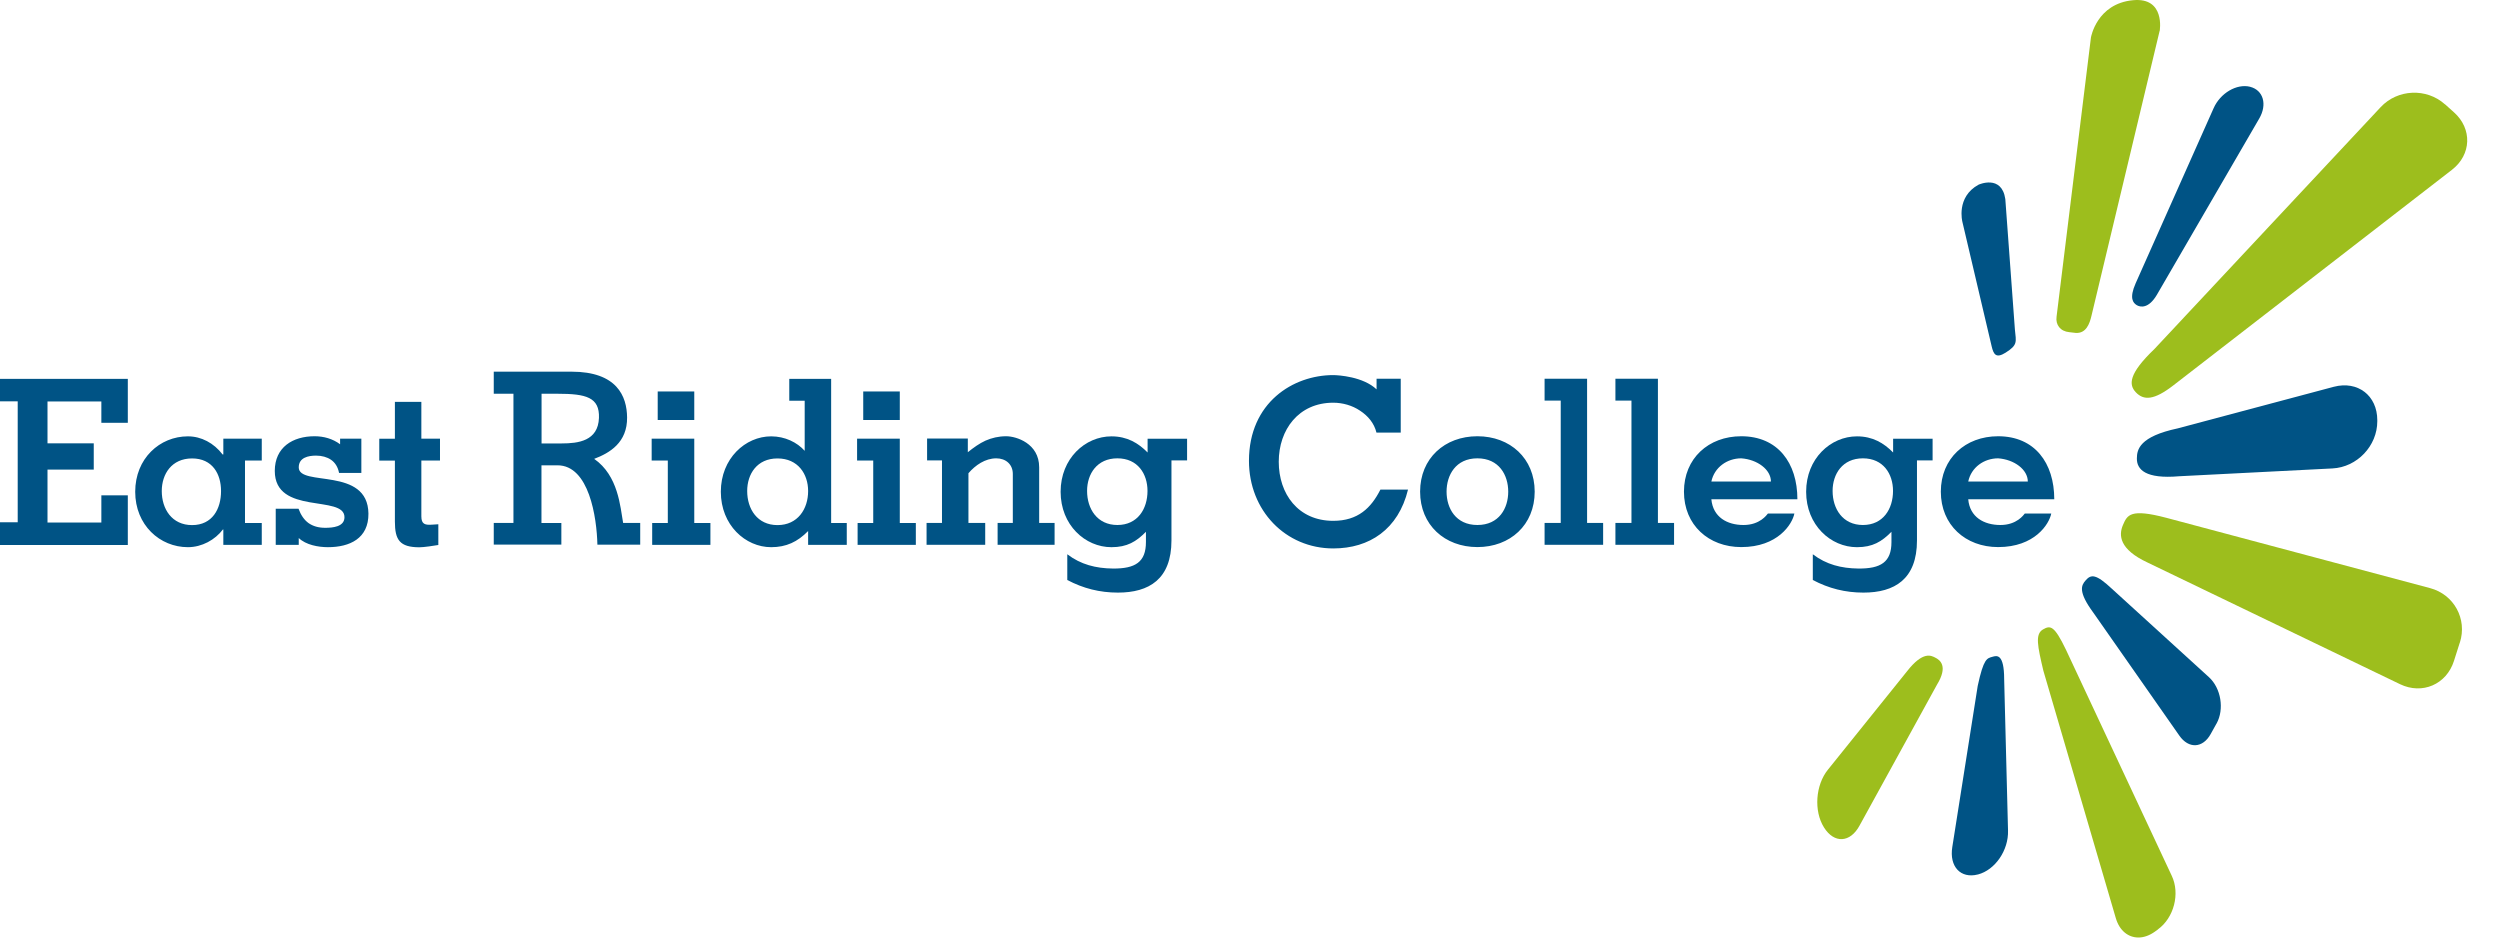
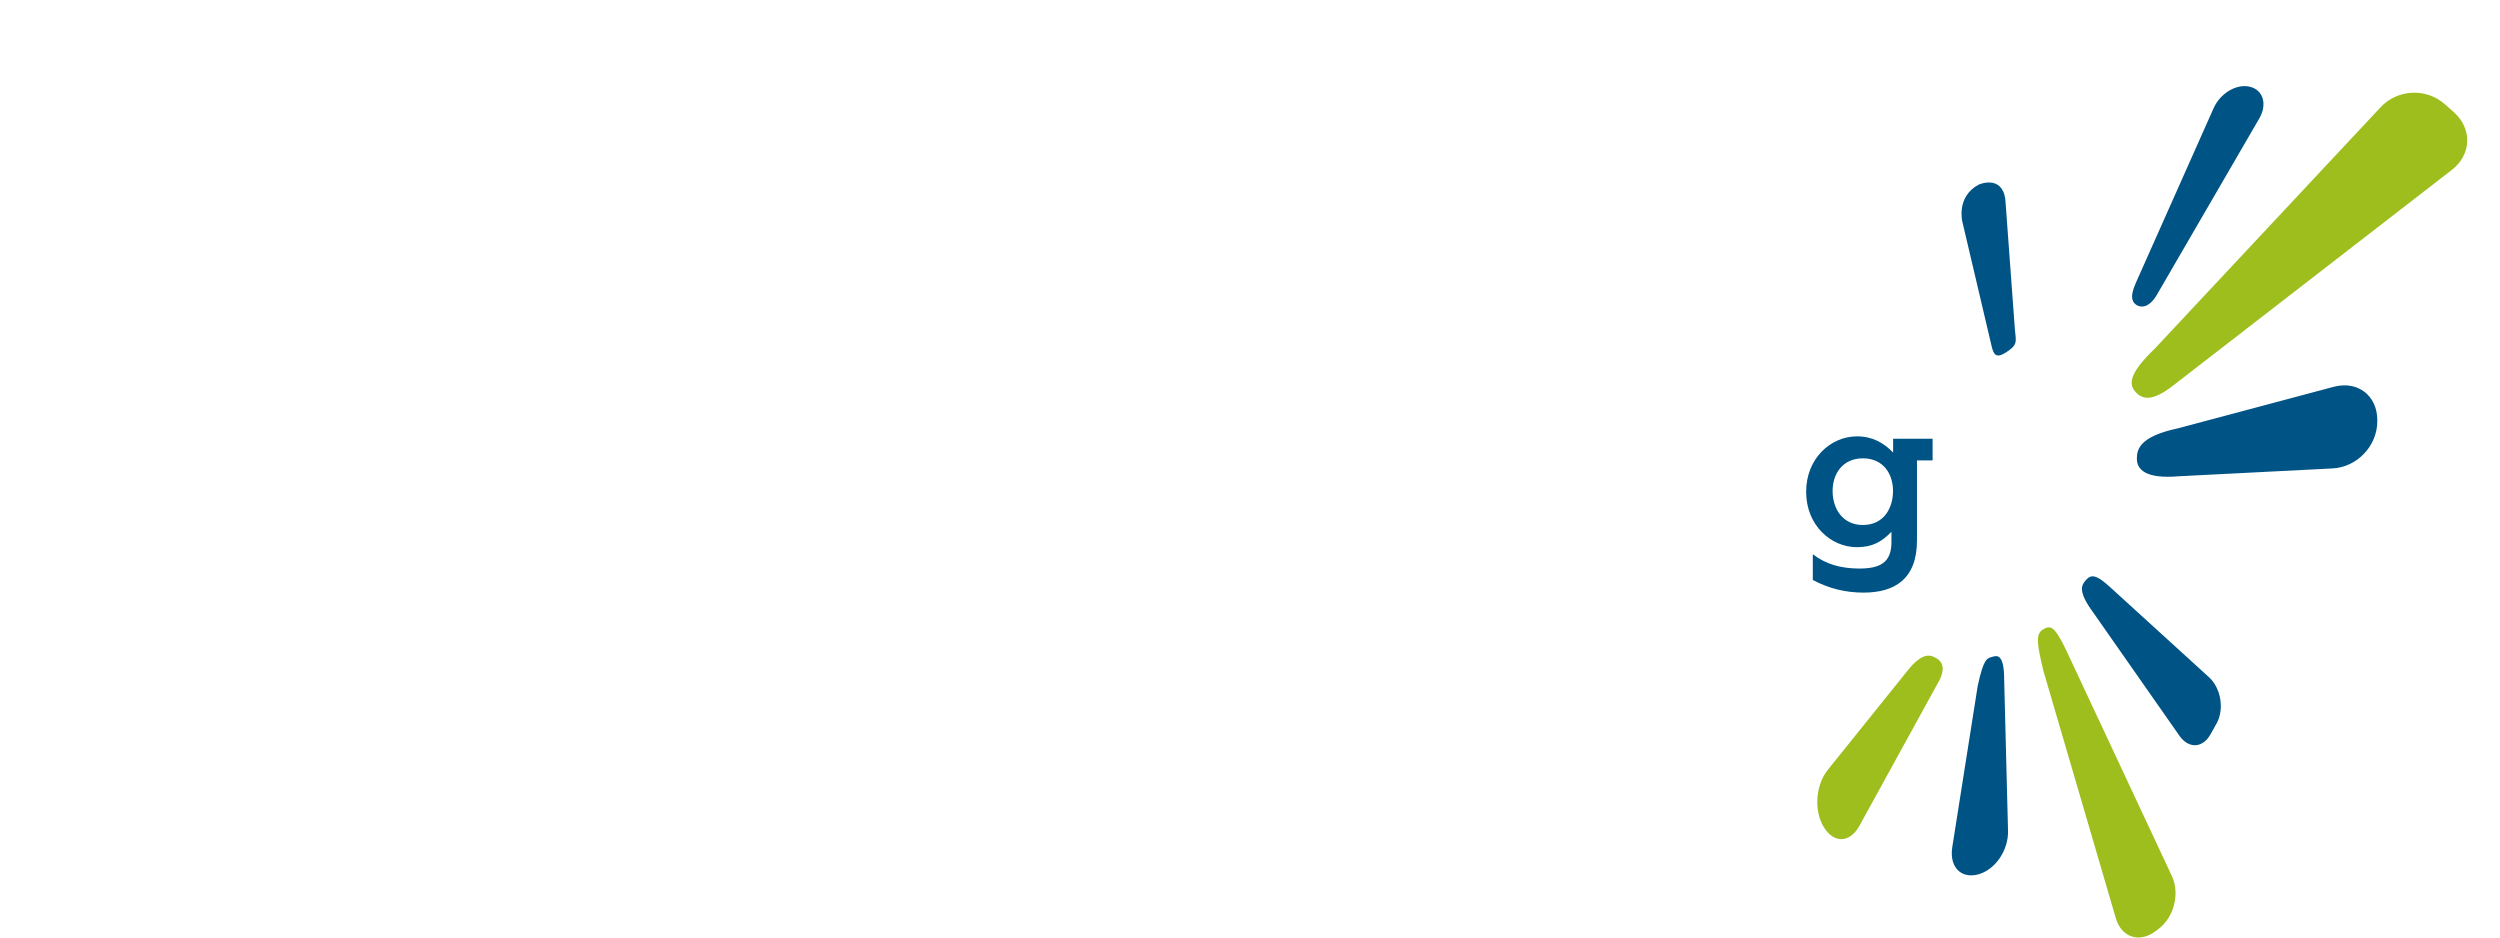
<svg xmlns="http://www.w3.org/2000/svg" id="Layer_1" data-name="Layer 1" viewBox="0 0 240 90">
  <defs>
    <style>
      .cls-1, .cls-2 {
        fill-rule: evenodd;
      }

      .cls-1, .cls-2, .cls-3 {
        stroke-width: 0px;
      }

      .cls-1, .cls-3 {
        fill: #005385;
      }

      .cls-2 {
        fill: #9dbe1d;
      }
    </style>
  </defs>
-   <path class="cls-3" d="m53.89,52.29v-2.08h-1.91v-5.54s1.54,0,1.54,0c3.03,0,3.77,4.99,3.83,7.62h4.11v-2.09s-1.64,0-1.64,0c-.28-1.57-.46-4.53-2.78-6.15,1.49-.56,3.19-1.57,3.16-3.98-.02-2.03-.97-4.39-5.34-4.39h-7.46v2.12s1.89,0,1.89,0v12.4h-1.89v2.08h6.48Zm140.78-6.06c0-1.15-1.3-2.12-2.85-2.23-1.35,0-2.58.86-2.87,2.23h5.72Zm-5.72,1.7c.15,1.72,1.52,2.47,3.09,2.47s2.23-.97,2.34-1.1h2.54c-.2,1.02-1.59,3.22-5.1,3.22-3.13,0-5.5-2.12-5.5-5.32,0-3.2,2.36-5.32,5.5-5.32,3.51,0,5.39,2.56,5.39,6.05h-8.26Zm-18.94-1.7c0-1.15-1.3-2.12-2.85-2.23-1.35,0-2.58.86-2.87,2.23h5.72Zm-5.72,1.7c.16,1.72,1.52,2.47,3.09,2.47s2.23-.97,2.34-1.1h2.54c-.2,1.02-1.59,3.22-5.1,3.22-3.13,0-5.5-2.12-5.5-5.32s2.36-5.32,5.5-5.32c3.51,0,5.39,2.56,5.39,6.05h-8.26Zm-9.21,4.37v-2.1h1.54v-11.74h-1.54v-2.1h4.08v13.84h1.55v2.1h-5.63Zm-6.8,0v-2.1h1.55v-11.74h-1.55v-2.1h4.08v13.84h1.54v2.1h-5.63Zm-6.45-8.3c-2.08,0-2.96,1.61-2.96,3.2s.88,3.2,2.96,3.2,2.96-1.61,2.96-3.2-.88-3.2-2.96-3.2h0Zm0,8.52c-3.13,0-5.5-2.12-5.5-5.32s2.36-5.32,5.5-5.32,5.5,2.12,5.5,5.32-2.36,5.32-5.5,5.32h0Zm-9.69-10.99c-.22-.91-.82-1.61-1.57-2.1-.75-.51-1.68-.77-2.58-.77-3.33,0-5.23,2.6-5.23,5.67s1.85,5.67,5.23,5.67c2.38,0,3.64-1.24,4.53-3h2.65c-.93,3.82-3.71,5.65-7.17,5.65-4.59,0-8.1-3.64-8.1-8.41,0-5.61,4.26-8.23,8.08-8.23.51,0,2.89.15,4.17,1.37v-1.02h2.32v5.17h-2.32Zm-39.25,1.9c.57-.46,1.13-.86,1.72-1.13.6-.26,1.24-.42,1.99-.42.95,0,3.16.68,3.16,2.98v5.34h1.48v2.1h-5.47v-2.1h1.46v-4.7c0-.91-.66-1.5-1.59-1.5-1.06,0-2.01.66-2.67,1.43v4.77h1.61v2.1h-5.63v-2.1h1.48v-6h-1.43v-2.1h3.91v1.32h0Zm-6.51-3.11h-3.51v-2.74h3.51v2.74h0Zm-4.08,1.79h4.08v8.1h1.54v2.1h-5.59v-2.1h1.5v-6h-1.55v-2.1h0Zm-4.72,5.03c0-1.63-.97-3.13-2.94-3.13s-2.91,1.5-2.91,3.13c0,1.72.97,3.27,2.91,3.27s2.94-1.54,2.94-3.27h0Zm0,3.84c-1.02,1.04-2.1,1.55-3.55,1.55-2.47,0-4.83-2.12-4.83-5.32s2.36-5.32,4.83-5.32c1.32,0,2.49.57,3.22,1.39v-4.81h-1.48v-2.1h4.02v13.84h1.5v2.1h-3.71v-1.32h0Zm-10.93-10.66h-3.51v-2.74h3.51v2.74h0Zm-4.08,1.79h4.08v8.1h1.55v2.1h-5.59v-2.1h1.5v-6h-1.55v-2.1h0Zm-24.66,0v-3.53h2.54v3.53h1.79v2.1h-1.79v5.36c0,.75.35.84.99.8l.64-.04v1.99c-.38.07-1.41.22-1.81.22-1.9,0-2.36-.71-2.36-2.47v-5.85h-1.5v-2.1h1.5Zm-5.25,0h2.03v3.29h-2.14c-.11-.57-.38-.99-.77-1.26-.38-.26-.88-.4-1.44-.4-.73,0-1.66.18-1.66,1.13,0,1.9,6.64-.11,6.69,4.44.02,2.38-1.79,3.22-3.89,3.22-.93,0-2.12-.22-2.8-.88v.66h-2.21v-3.47h2.19c.22.6.53,1.06.95,1.37.44.31.97.46,1.61.46.71,0,1.85-.09,1.85-1.02,0-2.19-6.69-.15-6.69-4.44,0-2.27,1.72-3.33,3.82-3.33.88,0,1.74.24,2.45.77v-.55h0Zm-11.44,5.03c0-1.63-.82-3.13-2.78-3.13s-2.91,1.5-2.91,3.13c0,1.72.97,3.27,2.91,3.27s2.78-1.54,2.78-3.27h0Zm2.3,3.07h1.61v2.1h-3.69v-1.48h-.04c-.75.99-2.01,1.7-3.36,1.7-2.69,0-5.06-2.12-5.06-5.32s2.36-5.32,5.06-5.32c1.28,0,2.49.64,3.33,1.74h.07v-1.52h3.69v2.1h-1.61v6h0ZM0,52.3v-2.16h1.7v-11.61H0v-2.16h12.27v4.22h-2.54v-2.05h-5.17v4.02h4.44v2.52h-4.44v5.08h5.17v-2.61h2.54v4.77H0Zm51.98-14.5h1.54c2.75,0,4.05.34,3.98,2.32-.08,2.21-1.98,2.45-3.58,2.45h-1.93v-4.77h0Z" />
-   <path class="cls-1" d="m110.16,47.13c0-1.63-.93-3.13-2.89-3.13s-2.91,1.5-2.91,3.13c0,1.72.97,3.27,2.91,3.27s2.89-1.54,2.89-3.27h0Zm3.8-5.03v2.1h-1.5v7.68c0,3.73-2.16,5.01-5.14,5.01-1.74,0-3.33-.4-4.86-1.21v-2.47c1.3.99,2.74,1.35,4.37,1.37,2.16.02,3.18-.62,3.18-2.54v-.99c-.93.95-1.81,1.48-3.31,1.48-2.52,0-4.88-2.12-4.88-5.32s2.36-5.32,4.88-5.32c1.5,0,2.58.64,3.47,1.55v-1.32h3.8Z" />
  <path class="cls-1" d="m181.73,47.13c0-1.63-.93-3.13-2.89-3.13s-2.91,1.5-2.91,3.13c0,1.72.97,3.27,2.91,3.27s2.89-1.54,2.89-3.27h0Zm3.8-5.03v2.1h-1.5v7.68c0,3.73-2.16,5.01-5.14,5.01-1.74,0-3.33-.4-4.86-1.21v-2.47c1.3.99,2.74,1.35,4.37,1.37,2.16.02,3.18-.62,3.18-2.54v-.99c-.93.95-1.81,1.48-3.31,1.48-2.52,0-4.88-2.12-4.88-5.32,0-3.2,2.36-5.32,4.88-5.32,1.5,0,2.58.64,3.47,1.55v-1.32h3.8Z" />
  <path class="cls-2" d="m207.16,89.22c1.54-1.11,2.14-3.43,1.33-5.14l-10.16-21.71c-1.13-2.35-1.5-2.35-2.21-1.94-.76.45-.52,1.57.04,3.95l6.96,23.77c.35,1.19,1.19,1.85,2.16,1.85h.02c.51,0,1.05-.19,1.58-.57l.29-.21h0Z" />
-   <path class="cls-2" d="m236.15,61.68c.72-2.26-.57-4.61-2.86-5.22l-25.32-6.75c-3.46-.91-3.75-.28-4.17.7-.41.97-.37,2.32,2.38,3.6l24.22,11.67c2.13,1.03,4.46.03,5.18-2.23l.56-1.76h0Z" />
  <path class="cls-1" d="m192.51,19.11l.92,12.52c.12,1.21.29,1.48-.9,2.23-.91.57-1.15.16-1.33-.61l-2.81-11.95s-.63-2.38,1.55-3.57c0,0,2.22-1.01,2.57,1.38h0Z" />
  <path class="cls-2" d="m234.71,10.01c-1.77-1.58-4.54-1.46-6.16.27l-21.71,23.21c-2.54,2.43-2.47,3.45-1.81,4.16.76.81,1.75.79,3.62-.66l26.74-20.69c1.87-1.45,1.96-3.93.2-5.51l-.87-.78h0Z" />
-   <path class="cls-2" d="m207.32,2.98l-6.53,27.3c-.19.84-.54,1.74-1.52,1.68l-.61-.07c-.87-.08-1.34-.71-1.23-1.49l3.3-26.8s.55-3.25,4.04-3.58c3.13-.3,2.56,2.96,2.56,2.96h0Z" />
  <path class="cls-1" d="m216.01,8.33c-1.29-.32-2.86.61-3.5,2.05l-7.49,16.82c-.64,1.45-.23,1.88.1,2.09.34.21,1.14.37,1.94-.99l9.82-16.91c.8-1.36.4-2.74-.88-3.06h0Z" />
  <path class="cls-2" d="m175.1,79.43c.98,1.57,2.52,1.49,3.42-.18l7.43-13.52c1.08-1.76.32-2.37-.19-2.61-.35-.17-1.14-.66-2.69,1.33l-7.59,9.44c-1.19,1.47-1.37,3.96-.38,5.54h0Z" />
  <path class="cls-1" d="m212.79,69.46c.76-1.38.43-3.39-.73-4.45l-9.32-8.49c-1.53-1.43-2-1.41-2.53-.79-.41.47-.73,1.08.76,3.1l8.24,11.78c.9,1.3,2.26,1.23,3.02-.15l.55-.99h0Z" />
  <path class="cls-1" d="m189.88,83.95c1.65-.43,2.95-2.32,2.89-4.22l-.37-14.51c0-2.49-.71-2.29-1.12-2.17-.53.15-.85.15-1.42,2.8l-2.44,15.47c-.3,1.87.8,3.05,2.45,2.63h0Z" />
  <path class="cls-1" d="m228.22,40.34c0-2.37-1.88-3.81-4.17-3.21l-14.97,3.99c-3.7.79-3.93,2.03-3.94,2.88-.02,1.08.84,2,4.06,1.72l14.71-.75c2.37-.12,4.31-2.16,4.31-4.53v-.1h0Z" />
</svg>